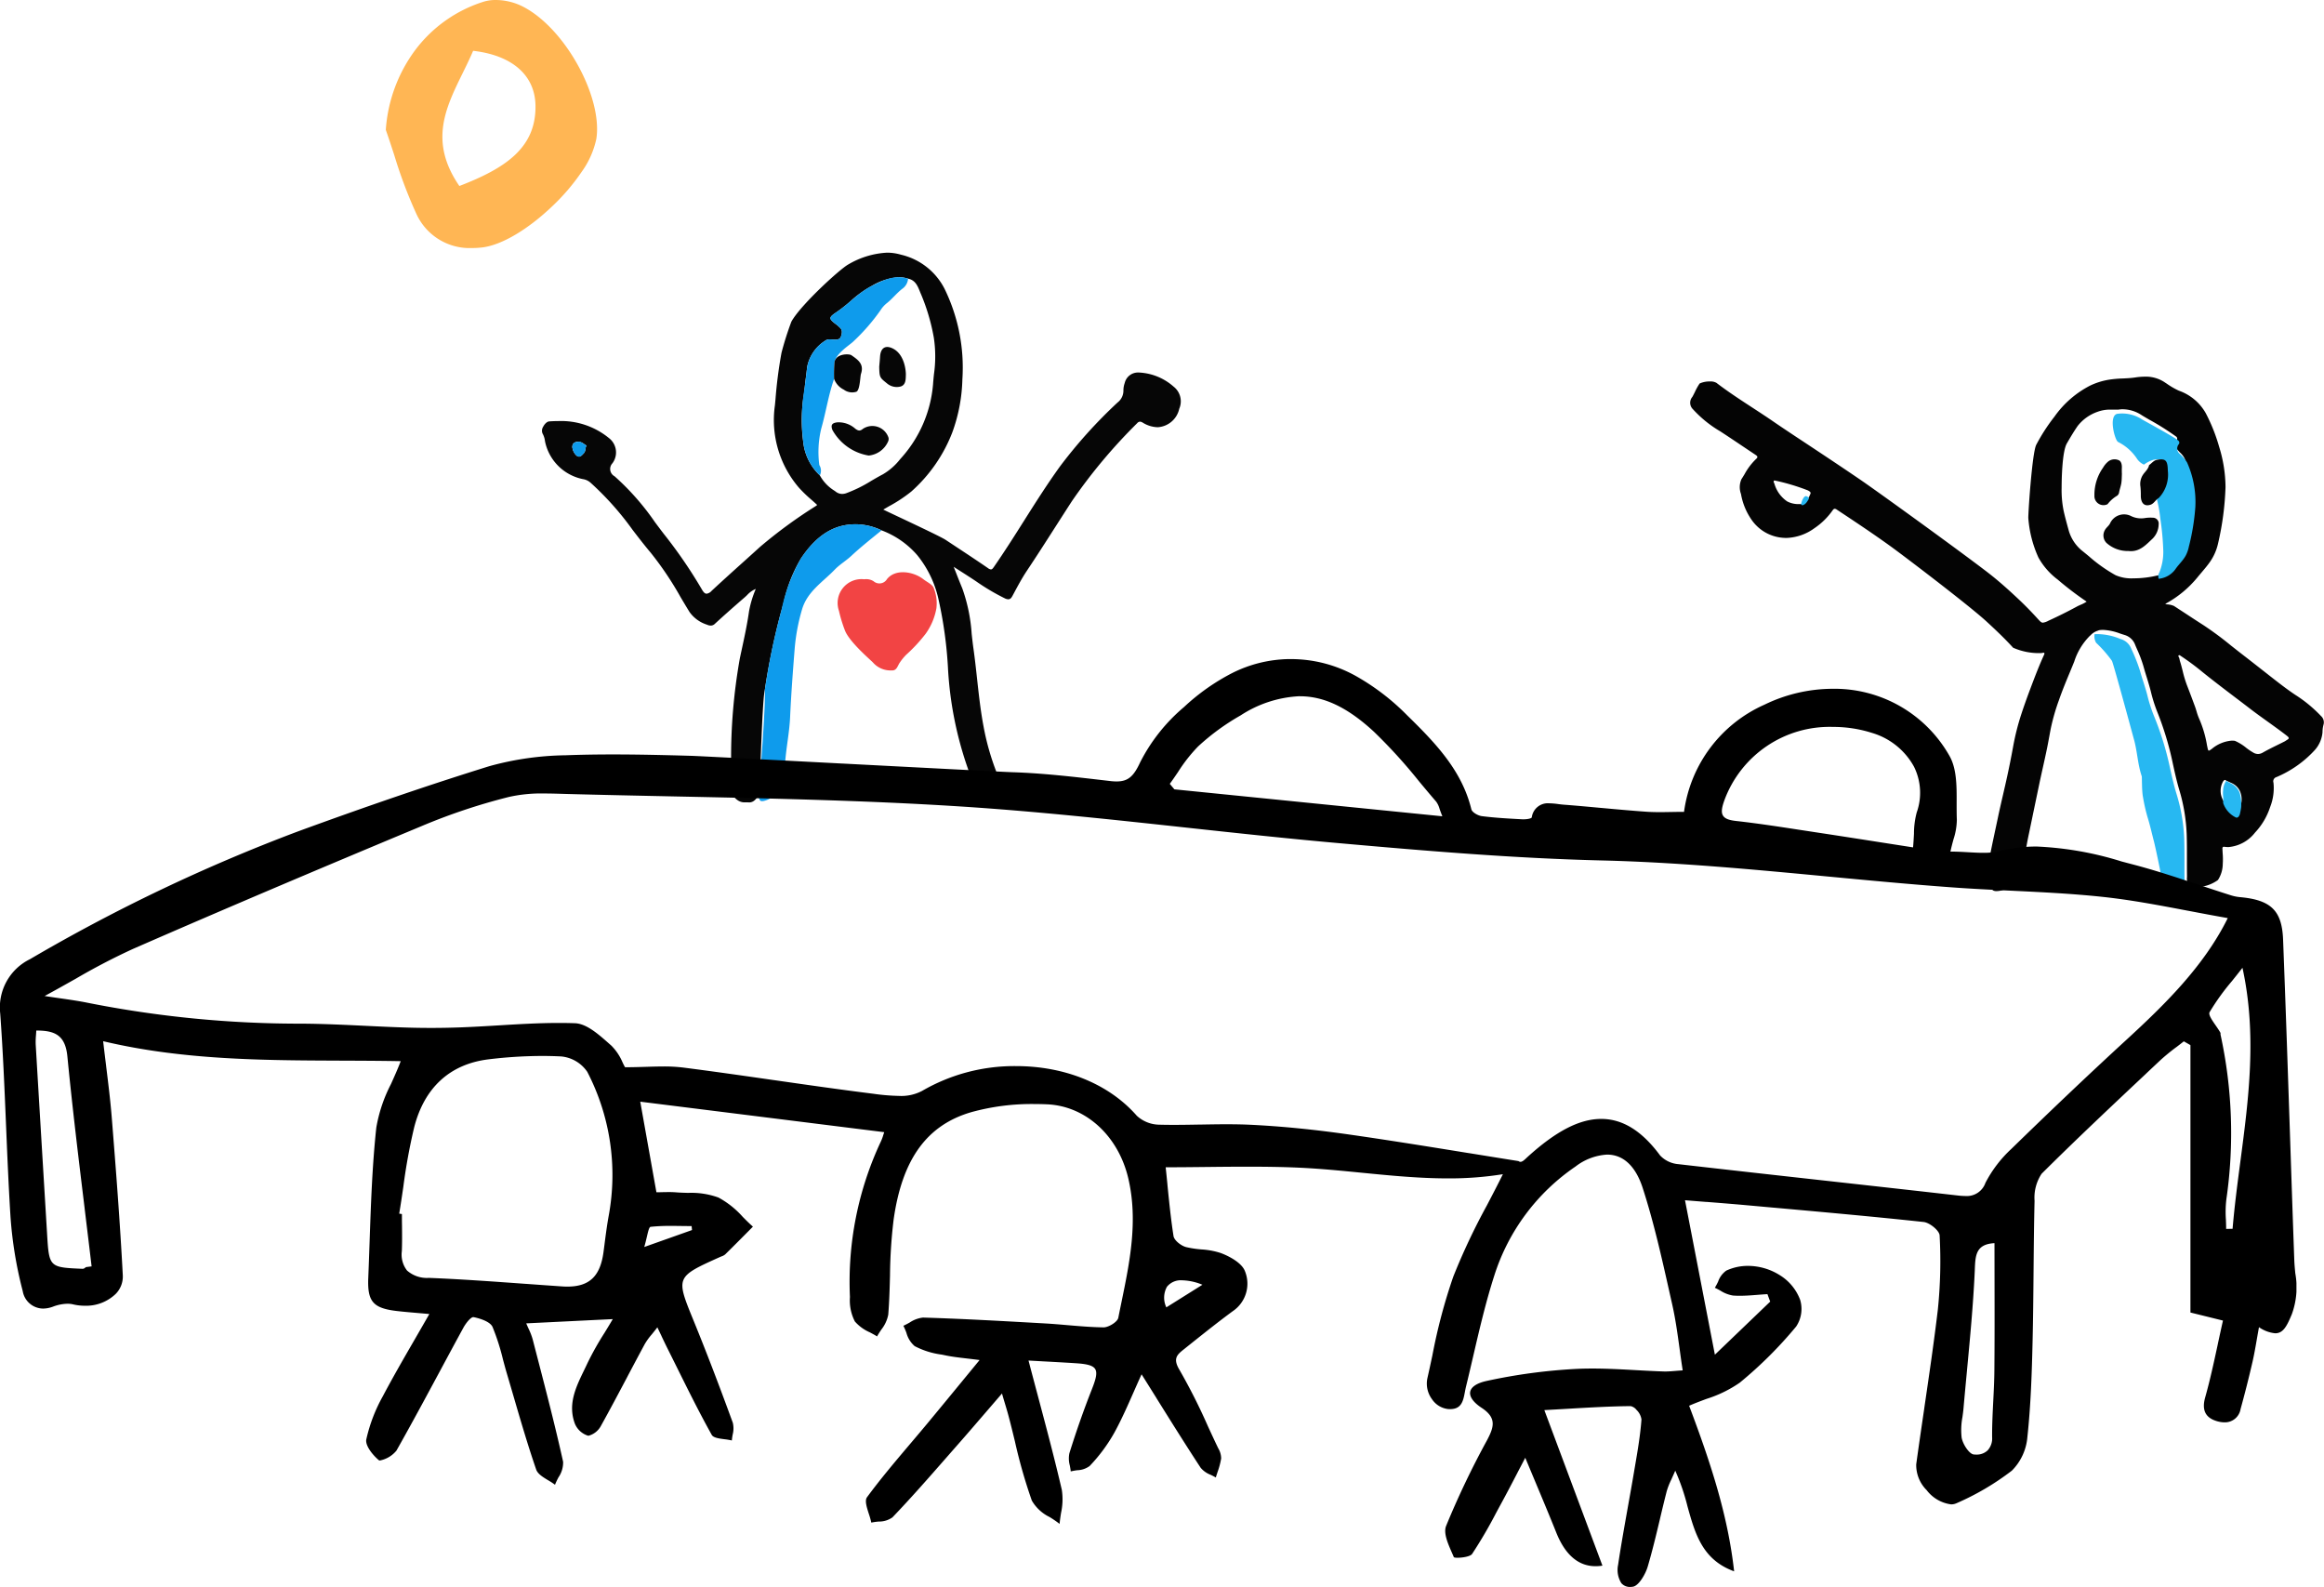
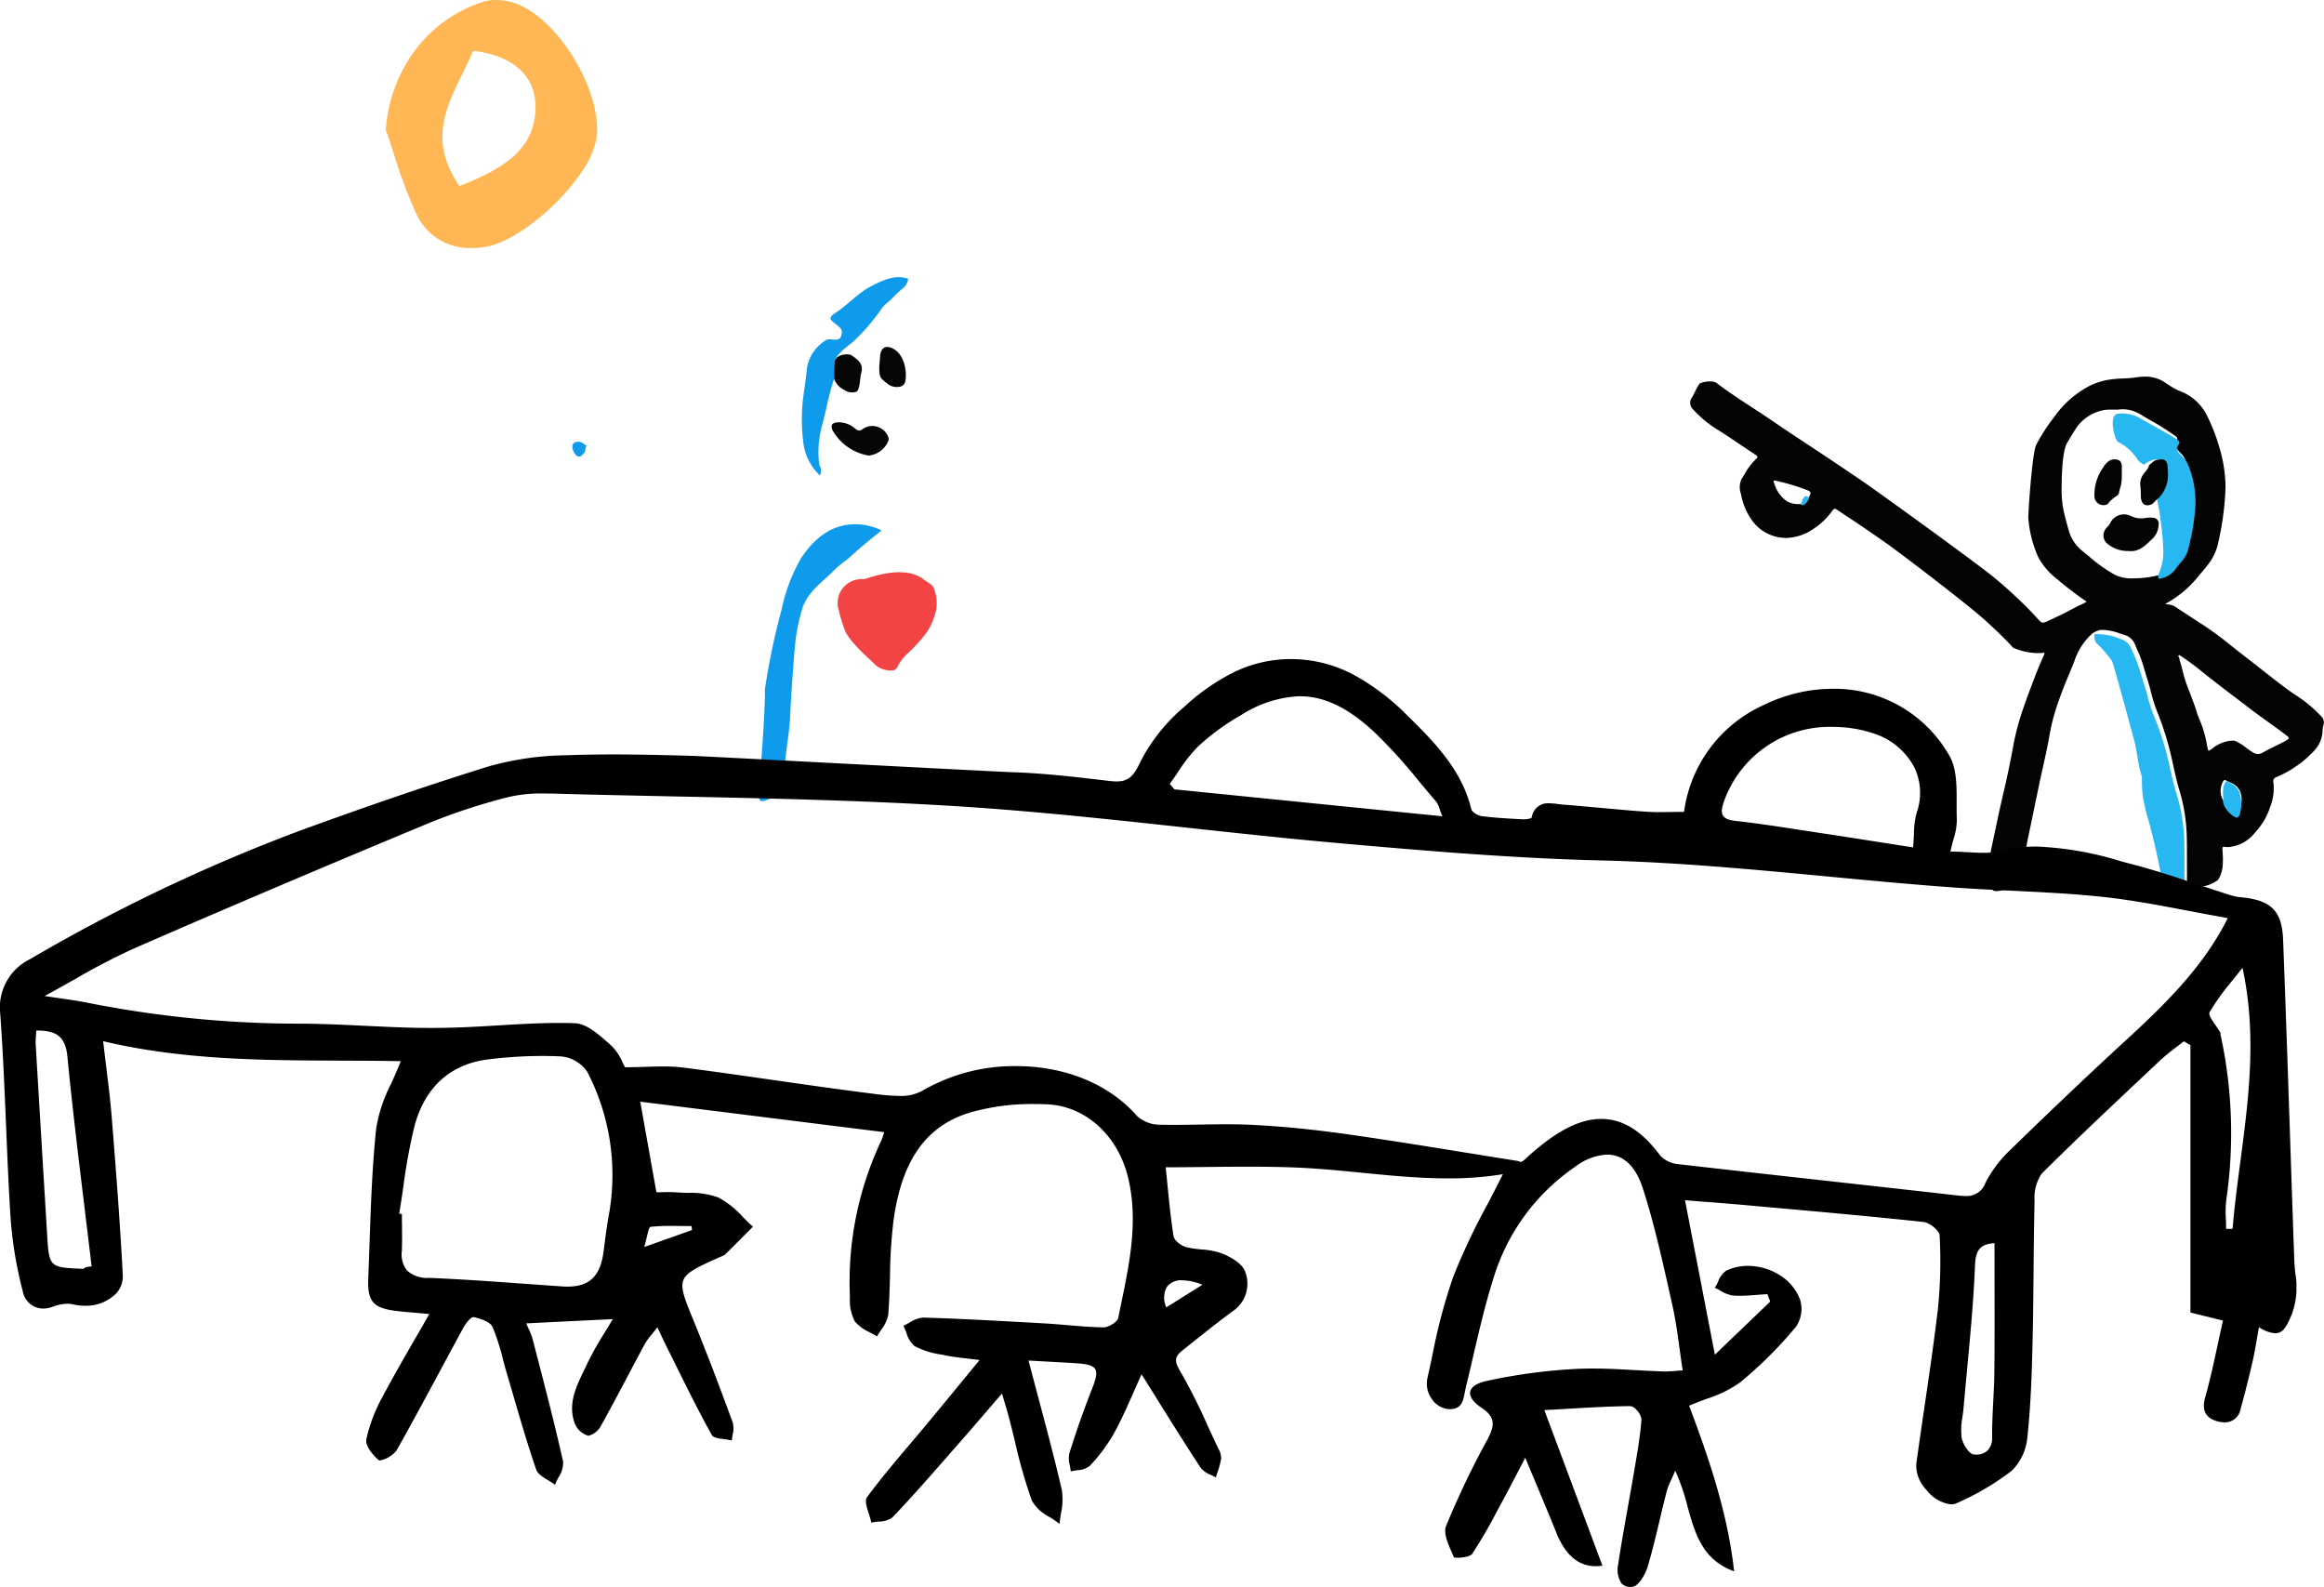
<svg xmlns="http://www.w3.org/2000/svg" width="253" height="172.743" viewBox="0 0 253 172.743">
  <defs>
    <clipPath id="clip-path">
-       <path id="Clip_2" data-name="Clip 2" d="M0,0H69.543V59.839H0Z" transform="translate(0 0.152)" fill="none" />
-     </clipPath>
+       </clipPath>
    <clipPath id="clip-path-2">
      <path id="Clip_2-2" data-name="Clip 2" d="M0,0H250V101H0Z" transform="translate(0 0.743)" fill="none" />
    </clipPath>
    <clipPath id="clip-path-3">
      <path id="Clip_2-3" data-name="Clip 2" d="M0,0H23V27H0Z" fill="none" />
    </clipPath>
  </defs>
  <g id="Groupe_8" data-name="Groupe 8" transform="translate(-577 -3459)">
    <g id="Group_32" data-name="Group 32" transform="translate(830 3500)">
      <path id="Fill_1" data-name="Fill 1" d="M-35.644,56a2.333,2.333,0,0,0,1.308-.439l.178-.148c.219-.182.445-.371.67-.553a.723.723,0,0,0,.209-.376c.011-.036.023-.072.035-.108a25.425,25.425,0,0,0,.943-3.756c.063-.319.128-.648.2-.974l.242-1.165q.434-2.088.87-4.177c.123-.584.255-1.178.383-1.753.161-.725.328-1.472.477-2.21.075-.371.145-.751.212-1.117.056-.307.114-.62.174-.927a22.91,22.91,0,0,1,.9-3.12c.352-1.016.771-2.025,1.176-3,.153-.368.31-.747.461-1.121l.015-.036a6.947,6.947,0,0,1,1.684-2.79l.1-.088a1.807,1.807,0,0,1,.766-.484c.022-.007.044-.016.065-.025a.534.534,0,0,1,.129-.041,3.01,3.01,0,0,1,.4-.027,5.992,5.992,0,0,1,1.859.4c.152.05.31.1.466.15a1.738,1.738,0,0,1,1.17,1.093c.065.155.132.31.2.464a14.047,14.047,0,0,1,.7,1.861c.109.4.235.809.357,1.2.15.482.3.979.429,1.476a16.41,16.41,0,0,0,.689,2.217,33.172,33.172,0,0,1,1.7,5.593c.212.983.425,1.943.7,2.891a19.275,19.275,0,0,1,.827,4.847c.031.918.03,1.852.029,2.756,0,.578,0,1.174.007,1.761,0,.068,0,.137,0,.2a1.438,1.438,0,0,0,.151.835c.1.166.378.254.79.254a4.053,4.053,0,0,0,2.429-.774,3.262,3.262,0,0,0,.523-1.753,7.545,7.545,0,0,0-.01-1.141c-.008-.141-.017-.287-.022-.431v-.024a.32.32,0,0,1,.036-.228.161.161,0,0,1,.122-.04.5.5,0,0,1,.069.005,3.19,3.19,0,0,0,.426.029,4.087,4.087,0,0,0,2.889-1.576,7.379,7.379,0,0,0,1.643-2.769A5.637,5.637,0,0,0-5.5,44.2a.478.478,0,0,1,.323-.612A11.915,11.915,0,0,0-.961,40.6a3.349,3.349,0,0,0,.8-1.906l0-.07a3.1,3.1,0,0,1,.116-.769.921.921,0,0,0-.293-.926A14.72,14.72,0,0,0-3.12,34.639c-.923-.614-1.814-1.311-2.675-1.984l-.014-.011-.73-.573-.017-.013c-.772-.606-1.57-1.232-2.36-1.84-.4-.309-.806-.63-1.2-.941a36.165,36.165,0,0,0-3.03-2.242c-.671-.428-1.348-.872-2-1.3q-.593-.388-1.183-.773a2.195,2.195,0,0,0-.7-.172.744.744,0,0,1-.251-.053s0-.006.007-.009a11.681,11.681,0,0,0,3.5-2.884c.15-.185.306-.368.457-.546.3-.355.613-.721.886-1.112a5.629,5.629,0,0,0,.88-1.957,31.363,31.363,0,0,0,.829-6.213,15.077,15.077,0,0,0-.694-4.382,19.131,19.131,0,0,0-1.471-3.683A5.416,5.416,0,0,0-15.8,1.526,8.311,8.311,0,0,1-17.117.764l-.291-.192A3.69,3.69,0,0,0-19.489,0a7.321,7.321,0,0,0-1.078.089c-.446.066-.9.088-1.342.109A11.835,11.835,0,0,0-23.45.338a7.6,7.6,0,0,0-2,.63,10.78,10.78,0,0,0-3.893,3.384,20.181,20.181,0,0,0-1.984,3.068c-.459.911-.895,7.661-.861,7.987a12.612,12.612,0,0,0,1.1,4.282A7.615,7.615,0,0,0-29,22.08l.008.007a34.381,34.381,0,0,0,3.152,2.4,3.493,3.493,0,0,1-.65.343c-.134.059-.271.119-.4.189-.986.537-2.03,1.057-3.1,1.545a1.789,1.789,0,0,1-.611.216c-.176,0-.3-.132-.559-.42l-.056-.062c-.653-.716-1.313-1.391-1.964-2.006-.88-.831-2.053-1.912-3.318-2.894-2.635-2.046-11.989-8.823-14.025-10.211-2-1.363-3.984-2.679-6.008-4.019q-.489-.324-.98-.646C-58.293,6-59.1,5.468-59.885,4.927s-1.575-1.057-2.35-1.562c-1.3-.848-2.646-1.725-3.9-2.686a1.246,1.246,0,0,0-.692-.155,2.573,2.573,0,0,0-1.146.222,6.406,6.406,0,0,0-.519.934c-.12.239-.223.446-.282.537a.976.976,0,0,0,.063,1.317,12.669,12.669,0,0,0,2.993,2.423l.008.005.289.189c.754.494,1.515,1.005,2.251,1.5q.647.434,1.295.867c.128.084.184.149.189.218s-.04.139-.139.225a6.8,6.8,0,0,0-1.256,1.655c-.11.182-.224.369-.341.549a2.151,2.151,0,0,0-.05,1.6l.007.031a7.015,7.015,0,0,0,1.131,2.757,4.566,4.566,0,0,0,3.854,2h.022A5.452,5.452,0,0,0-55.481,16.5,7.577,7.577,0,0,0-53.5,14.56c.082-.113.148-.178.238-.178a.429.429,0,0,1,.224.091c2.088,1.381,3.969,2.633,5.838,3.981,1.451,1.045,8.61,6.488,10.463,8.2.955.879,1.967,1.832,2.892,2.851a6.944,6.944,0,0,0,2.883.588,1.4,1.4,0,0,0,.28-.02.685.685,0,0,1,.146-.021.1.1,0,0,1,.091.035c.023.035.011.1-.035.2-.535,1.169-.991,2.36-1.489,3.683-.388,1.029-.712,1.942-.991,2.793a26.39,26.39,0,0,0-.892,3.561c-.206,1.124-.413,2.158-.632,3.163-.144.664-.3,1.337-.45,1.988-.185.8-.375,1.624-.547,2.438q-.128.608-.259,1.216c-.353,1.654-.718,3.363-1,5.061a1.933,1.933,0,0,0,.727,1.738A.736.736,0,0,0-35.644,56Zm24.863-12.1a.148.148,0,0,1,.112.063l.186.084c.145.066.288.131.432.195a1.792,1.792,0,0,1,.888.85,2.226,2.226,0,0,1,.12,1.5c-.023.144-.046.293-.06.44-.016.165-.159.459-.385.459a.348.348,0,0,1-.169-.049,2.521,2.521,0,0,1-1.351-1.372,2.09,2.09,0,0,1-.044-1.882C-10.965,44-10.869,43.9-10.781,43.9Zm-4.976-13.585a.245.245,0,0,1,.121.056l.032.021a27.974,27.974,0,0,1,2.4,1.781c.2.158.391.313.587.468,1.068.843,2.172,1.68,3.238,2.489.471.357.939.712,1.4,1.068.607.464,1.238.916,1.849,1.353.693.5,1.409,1.009,2.093,1.542.142.111.2.187.2.253s-.08.129-.209.206c-.03.018-.059.038-.088.057a1.559,1.559,0,0,1-.16.1c-.24.122-.486.243-.724.36-.544.268-1.107.546-1.642.849a1.049,1.049,0,0,1-.523.156,1.089,1.089,0,0,1-.424-.1,6.705,6.705,0,0,1-.85-.564A5.3,5.3,0,0,0-9.7,39.642a2.522,2.522,0,0,0-.331-.022,3.838,3.838,0,0,0-2.184.9l-.035.024c-.142.1-.228.16-.285.16-.073,0-.1-.1-.149-.325l-.063-.3,0-.008a12.083,12.083,0,0,0-.822-2.788,5.829,5.829,0,0,1-.3-.835c-.052-.171-.105-.348-.167-.517-.316-.86-.612-1.645-.905-2.4a12.437,12.437,0,0,1-.443-1.49c-.088-.349-.179-.71-.291-1.059a1.859,1.859,0,0,1-.045-.181.864.864,0,0,0-.145-.374C-15.836,30.348-15.8,30.312-15.757,30.312Zm-6.1-26.765a3.8,3.8,0,0,1,2.034.658c.133.082.414.247.77.456a28.308,28.308,0,0,1,2.987,1.88.3.3,0,0,1,.01.408.772.772,0,0,0,.1,1,4.035,4.035,0,0,0,.3.324,2.173,2.173,0,0,1,.487.64,11.12,11.12,0,0,1,.859,4.857,23.515,23.515,0,0,1-.6,4.013l-.074.352a3.644,3.644,0,0,1-.318.956,5.25,5.25,0,0,1-.6.866,7.107,7.107,0,0,0-.452.607,2.382,2.382,0,0,1-1.747,1.066,11.21,11.21,0,0,1-2.665.32,4.336,4.336,0,0,1-1.918-.339,16.575,16.575,0,0,1-2.913-2.065c-.212-.175-.431-.355-.647-.529A4.393,4.393,0,0,1-27.8,16.709l-.063-.229c-.165-.6-.336-1.23-.477-1.856a11.241,11.241,0,0,1-.223-2.524c0-.909.052-3.945.57-4.836.4-.687.762-1.3,1.178-1.9a4.717,4.717,0,0,1,2.181-1.546A3.924,3.924,0,0,1-23.1,3.592l.3,0h.006l.388,0A3.128,3.128,0,0,1-21.856,3.547ZM-59.819,11.3a22.961,22.961,0,0,1,3.666,1.094c.018.013.039.026.06.039.119.074.266.165.17.353l-.049.1a1.33,1.33,0,0,1-.684.764c.04.076.049.132.029.167a.123.123,0,0,1-.11.047c-.115,0-.237.006-.358.006a2.637,2.637,0,0,1-1.335-.284,3.471,3.471,0,0,1-1.4-1.933c-.007-.018-.017-.038-.027-.059-.046-.094-.1-.21.006-.286A.064.064,0,0,1-59.819,11.3Z" fill="#040404" />
      <path id="Fill_12" data-name="Fill 12" d="M-.033,27.793a1.832,1.832,0,0,1-.153-1.04c-.019-1.509.016-3.018-.035-4.526a19.051,19.051,0,0,0-.849-4.854c-.286-.953-.508-1.925-.721-2.9a32.682,32.682,0,0,0-1.742-5.6,16.453,16.453,0,0,1-.707-2.222c-.232-.9-.556-1.782-.807-2.681a18.269,18.269,0,0,0-.923-2.328A1.761,1.761,0,0,0-7.172.551a6.583,6.583,0,0,0-2.8-.524,1.349,1.349,0,0,0,.164.94,13.74,13.74,0,0,1,1.725,1.97c.237.568,2.283,8.16,2.4,8.57.365,1.318.4,2.7.846,4,.022.065,0,1.554.121,2.193a19.6,19.6,0,0,0,.49,2.2c.284.894.48,1.808.717,2.71.148.561.85,3.852.836,4.147-.042.835,3.025,1.636,2.642,1.039" transform="translate(-15 28)" fill="#27b8f2" />
      <path id="Fill_20" data-name="Fill 20" d="M-4.314,8.9a14.667,14.667,0,0,1,.5,2.585,29.7,29.7,0,0,1,.318,3.482,5.923,5.923,0,0,1-.416,2.314A.891.891,0,0,0-4,18a2.538,2.538,0,0,0,1.838-1.061c.341-.5.813-.918,1.11-1.464a3.546,3.546,0,0,0,.336-.953,24.293,24.293,0,0,0,.711-4.344,10.576,10.576,0,0,0-.9-4.836,4.67,4.67,0,0,0-.823-.959.741.741,0,0,1-.106-1,.281.281,0,0,0-.009-.405C-2.065,2.7-5.24.988-5.806.656A3.935,3.935,0,0,0-8.526.049c-.947.249-.241,2.89.11,3.061A5.287,5.287,0,0,1-6.354,4.943a1.839,1.839,0,0,0,.756.635,3.151,3.151,0,0,1,1.045-.532C-3.3,4.859-3.135,5.2-3.1,6.15A2.953,2.953,0,0,1-4.314,8.9" transform="translate(-14 4)" fill="#27b8f2" />
      <path id="Fill_22" data-name="Fill 22" d="M-1.983,2.39A2.7,2.7,0,0,0-.669,3.945c.333.217.521-.258.538-.464a4.029,4.029,0,0,0-.059-2.2A1.874,1.874,0,0,0-1.053.316c-.2-.1-.4-.211-.6-.316a1.931,1.931,0,0,0-.329,1.027c-.063.464.061.91,0,1.363" transform="translate(-9 44)" fill="#27b8f2" />
      <path id="Fill_24" data-name="Fill 24" d="M-.925.852C-.94.923-.868,1-.759,1-.4.883-.26.6-.1.331,0,.157-.2.089-.309.026-.561-.126-.837.431-.925.852" transform="translate(-56 13)" fill="#27b8f2" />
      <path id="Fill_26" data-name="Fill 26" d="M-3.292,3.978c1.2.137,1.876-.644,2.614-1.33A2.243,2.243,0,0,0,0,1.068.629.629,0,0,0-.628.355a3.778,3.778,0,0,0-.9.042A2.5,2.5,0,0,1-3.06.147a1.676,1.676,0,0,0-2.215.79c-.137.314-.449.486-.6.807a1.159,1.159,0,0,0,.183,1.343,3.438,3.438,0,0,0,2.4.891" transform="translate(-18 15)" fill="#040404" />
      <path id="Fill_28" data-name="Fill 28" d="M-.008,1.554c0-.206-.009-.413,0-.618C.012.586-.07.2-.354.091A1.129,1.129,0,0,0-1.467.215a2.458,2.458,0,0,0-.586.693A5.094,5.094,0,0,0-2.993,3.95.987.987,0,0,0-1.6,4.9c.054-.025.092-.089.134-.139A3.688,3.688,0,0,1-.6,4.007.537.537,0,0,0-.31,3.615c.061-.349.193-.685.247-1.034S-.019,1.9,0,1.554H-.008" transform="translate(-22 9)" fill="#040404" />
      <path id="Fill_30" data-name="Fill 30" d="M-.99,4.209A3.689,3.689,0,0,0,0,1.245C-.027.217-.163-.148-1.185.053c-.357.071-.573.377-.854.574-.1.453-.418.689-.643,1.015a1.826,1.826,0,0,0-.3,1.34,9.1,9.1,0,0,1,.04,1c.013.84.427,1.17,1.064.955.381-.128.555-.552.884-.727" transform="translate(-17 9)" fill="#040404" />
    </g>
    <g id="Group_18" data-name="Group 18" transform="translate(636 3486)">
      <g id="Group_3" data-name="Group 3" transform="translate(0 0.352)">
        <path id="Clip_2-4" data-name="Clip 2" d="M0,0H69.543V59.839H0Z" transform="translate(0 0.152)" fill="none" />
        <g id="Group_3-2" data-name="Group 3" clip-path="url(#clip-path)">
          <path id="Fill_1-2" data-name="Fill 1" d="M22.573,59.84c-.028,0-.056,0-.084,0-.1-.01-.208-.011-.309-.011a1.3,1.3,0,0,1-.882-.232,1.749,1.749,0,0,1-.763-1.528c.024-.829.041-1.673.058-2.489a61.27,61.27,0,0,1,.95-11.425q.108-.513.22-1.026c.287-1.329.584-2.7.777-4.074A11.344,11.344,0,0,1,23.28,36.6a2.677,2.677,0,0,0-.945.67c-.088.086-.171.167-.26.243-1.2,1.038-2.273,1.987-3.265,2.9a.638.638,0,0,1-.443.179.967.967,0,0,1-.384-.091l-.02-.009a3.692,3.692,0,0,1-1.9-1.381c-.328-.531-.653-1.077-.967-1.606a35.383,35.383,0,0,0-3.249-4.836c-.681-.805-1.335-1.656-1.969-2.479A32.1,32.1,0,0,0,5.3,25.049a1.612,1.612,0,0,0-.839-.4,5.27,5.27,0,0,1-4.1-3.979c-.013-.063-.025-.126-.037-.19a2.159,2.159,0,0,0-.26-.793.8.8,0,0,1,.068-.741c.139-.275.4-.561.662-.58.333-.023.66-.035.971-.035A8.222,8.222,0,0,1,7.3,20.186a1.971,1.971,0,0,1,.365,2.746.9.9,0,0,0,.24,1.407,27.612,27.612,0,0,1,4.4,5c.308.413.626.839.945,1.254a51.9,51.9,0,0,1,4.158,6.062c.185.326.339.466.515.466a.882.882,0,0,0,.542-.307c1.135-1.056,2.306-2.111,3.44-3.13.607-.547,1.235-1.111,1.852-1.672a52.086,52.086,0,0,1,5.988-4.389.789.789,0,0,0,.119-.083c.028-.022.06-.047.1-.077-.214-.2-.436-.4-.65-.587a14.6,14.6,0,0,1-1.339-1.294,11.3,11.3,0,0,1-2.615-8.963q.03-.316.06-.632a49.466,49.466,0,0,1,.657-5.09A33.74,33.74,0,0,1,27.15,7.515c.973-1.791,5.319-5.768,6.209-6.24A9.229,9.229,0,0,1,37.557,0a5.378,5.378,0,0,1,1.526.22,7.131,7.131,0,0,1,4.761,3.745A19.555,19.555,0,0,1,45.768,13.8a18.032,18.032,0,0,1-1.1,5.775A16.581,16.581,0,0,1,40.209,26a15.7,15.7,0,0,1-2.424,1.6c-.2.118-.415.239-.627.364.233.117.878.421,1.695.806,1.844.87,4.624,2.181,5.094,2.492l1.153.762c1.141.753,2.32,1.531,3.463,2.319a.6.6,0,0,0,.313.136c.13,0,.211-.109.344-.3,1.124-1.622,2.2-3.317,3.234-4.956,1.258-1.988,2.558-4.044,3.961-5.984a52.934,52.934,0,0,1,6.253-6.935A1.619,1.619,0,0,0,63.3,15a2.472,2.472,0,0,1,.143-.819A1.482,1.482,0,0,1,64.9,13.044c.048,0,.1,0,.147.005a6.119,6.119,0,0,1,3.705,1.522,2.031,2.031,0,0,1,.625,2.421A2.554,2.554,0,0,1,67.034,19a3.219,3.219,0,0,1-1.523-.434l-.089-.051a.653.653,0,0,0-.313-.122.437.437,0,0,0-.308.165,58.653,58.653,0,0,0-7.115,8.5c-.6.924-1.2,1.868-1.788,2.781-1.01,1.578-2.053,3.208-3.11,4.79-.523.785-.973,1.622-1.407,2.431l-.176.327c-.129.239-.26.342-.438.342a.9.9,0,0,1-.371-.1,23.6,23.6,0,0,1-3.1-1.831c-.536-.361-1.082-.71-1.66-1.08-.263-.168-.534-.342-.815-.523.118.295.229.575.336.846l0,.007c.206.521.4,1.008.6,1.49a18.179,18.179,0,0,1,1.023,4.954c.06.542.122,1.1.2,1.651.152,1.08.272,2.183.389,3.249.188,1.719.382,3.5.713,5.225a27.431,27.431,0,0,0,1.48,5.131,1.255,1.255,0,0,1-.245,1.334.48.48,0,0,1-.4.231,1.211,1.211,0,0,1-.272-.043,1.534,1.534,0,0,0-.25-.044c-1.286-.081-1.673-1.116-1.984-1.948a39.5,39.5,0,0,1-2.208-11l0-.027a45.618,45.618,0,0,0-1.007-7.4,11.621,11.621,0,0,0-2.338-4.922,9.6,9.6,0,0,0-3.876-2.7,6.634,6.634,0,0,0-2.733-.664h-.11c-2.349,0-4.234,1.178-5.932,3.707a16.054,16.054,0,0,0-1.889,4.787c-.073.265-.148.538-.224.806A76.341,76.341,0,0,0,24.262,47.6c-.172.618-.307,3.882-.425,6.762-.074,1.8-.144,3.492-.216,4.435C23.6,59.038,23.24,59.84,22.573,59.84Zm8.752-50.4a.759.759,0,0,0-.517.16,4.352,4.352,0,0,0-1.933,2.821c-.04.35-.084.7-.127,1.047-.047.377-.1.767-.139,1.153q-.04.355-.083.71a17.441,17.441,0,0,0-.088,5.226,5.855,5.855,0,0,0,1.816,3.69,4.473,4.473,0,0,0,1.6,1.672l.117.086a1.161,1.161,0,0,0,.707.258,1.41,1.41,0,0,0,.447-.081,14.794,14.794,0,0,0,2.723-1.344c.417-.243.848-.494,1.282-.72A6.7,6.7,0,0,0,39,22.47a13.7,13.7,0,0,0,3.572-8.105c.027-.374.063-.755.1-1.122a13.676,13.676,0,0,0-.014-4,22.029,22.029,0,0,0-1.387-4.71c-.046-.1-.089-.208-.134-.32-.245-.606-.5-1.229-1.278-1.382a3.385,3.385,0,0,0-1.03-.162,6.675,6.675,0,0,0-2.94.957l-.041.021a11.721,11.721,0,0,0-2.241,1.619,16.738,16.738,0,0,1-1.54,1.209c-.432.287-.652.467-.657.651s.205.376.709.747a1.954,1.954,0,0,1,.193.171c.038.037.076.074.115.108.314.276.241.611.131.959-.095.3-.333.356-.662.356h-.009c-.089,0-.183-.008-.274-.016s-.191-.017-.285-.017ZM4.026,20.578l-.034,0-.048,0a.729.729,0,0,0-.528.2.619.619,0,0,0-.1.481l.006.023a1.465,1.465,0,0,0,.4.766.486.486,0,0,0,.318.152c.171,0,.309-.147.442-.29l.081-.085a.718.718,0,0,0,.165-.431.772.772,0,0,1,.132-.392c-.087-.047-.178-.108-.265-.167A1.174,1.174,0,0,0,4.026,20.578Z" transform="translate(0 0.152)" fill="#060606" />
        </g>
      </g>
      <path id="Fill_4" data-name="Fill 4" d="M.653,18.036A75.365,75.365,0,0,1,2.474,9.3,19.078,19.078,0,0,1,4.588,3.707C6.011,1.586,7.855-.043,10.629,0a6.644,6.644,0,0,1,2.733.664c-1.117.911-2.247,1.8-3.306,2.788-.565.525-1.26.931-1.805,1.5C6.952,6.3,5.27,7.32,4.7,9.283a21.207,21.207,0,0,0-.791,4.184c-.2,2.512-.391,5.023-.505,7.543-.077,1.7-.443,3.375-.55,5.085a11.4,11.4,0,0,1-.923,3.182c-.151.4-1.564,1.1-1.8.78l-.016-.016a1.405,1.405,0,0,1-.108-.809c.19-2.488.757-9.858.641-11.2" transform="translate(23.609 30.067)" fill="#0e9bec" />
-       <path id="Fill_6" data-name="Fill 6" d="M2.866.766A1.491,1.491,0,0,1,3.887.986.961.961,0,0,0,5.338.751C6.272-.425,8.256-.062,9.3.763c.4.315,1.011.572,1.137.977a4.481,4.481,0,0,1,.284,2.167A6.752,6.752,0,0,1,9.552,6.693,17.085,17.085,0,0,1,7.435,8.978a5.719,5.719,0,0,0-.7.856c-.244.341-.326.9-.885.852a2.537,2.537,0,0,1-2.021-.841C3.711,9.683,1.312,7.678.777,6.377A15.142,15.142,0,0,1,.109,4.2,2.6,2.6,0,0,1,2.866.766" transform="translate(32.222 35.289)" fill="#f24444" />
+       <path id="Fill_6" data-name="Fill 6" d="M2.866.766C6.272-.425,8.256-.062,9.3.763c.4.315,1.011.572,1.137.977a4.481,4.481,0,0,1,.284,2.167A6.752,6.752,0,0,1,9.552,6.693,17.085,17.085,0,0,1,7.435,8.978a5.719,5.719,0,0,0-.7.856c-.244.341-.326.9-.885.852a2.537,2.537,0,0,1-2.021-.841C3.711,9.683,1.312,7.678.777,6.377A15.142,15.142,0,0,1,.109,4.2,2.6,2.6,0,0,1,2.866.766" transform="translate(32.222 35.289)" fill="#f24444" />
      <path id="Fill_8" data-name="Fill 8" d="M11.587.162a1.484,1.484,0,0,1-.634,1.1c-.6.467-1.065,1.071-1.647,1.537a3.131,3.131,0,0,0-.72.795,21.571,21.571,0,0,1-2.957,3.4C5.285,7.345,3.75,8.28,3.579,9.232a15.556,15.556,0,0,0-.046,1.829c-.615,1.77-.889,3.627-1.4,5.42a10.806,10.806,0,0,0-.209,3.965,1.161,1.161,0,0,1,.061,1.126A5.834,5.834,0,0,1,.168,17.881a20.113,20.113,0,0,1,.17-5.935c.082-.734.182-1.466.266-2.2a4.368,4.368,0,0,1,1.933-2.82c.311-.258.715-.129,1.076-.128.3,0,.572-.042.671-.356s.19-.678-.13-.959c-.1-.092-.2-.2-.308-.279-.916-.677-.956-.8-.052-1.4C5.11,2.93,6.159,1.694,7.576.977,8.825.346,10.1-.312,11.587.162" transform="translate(28.271 3.174)" fill="#0e9bec" />
      <path id="Fill_10" data-name="Fill 10" d="M.009.687C-.077.013.475.021.682,0c.274-.026.579.271.87.429-.193.24-.069.591-.3.823S.8,1.825.412,1.477a1.5,1.5,0,0,1-.4-.79" transform="translate(3.31 21.082)" fill="#0e9bec" />
      <path id="Fill_12-2" data-name="Fill 12" d="M4.047,3.633A5.547,5.547,0,0,1,.08.841C-.113.3.034.089.614.016a2.737,2.737,0,0,1,1.969.7c.309.223.5.276.824.007A1.852,1.852,0,0,1,6.195,1.7a.693.693,0,0,1-.024.34,2.58,2.58,0,0,1-2.124,1.59" transform="translate(31.536 18.956)" fill="#060606" />
      <path id="Fill_14" data-name="Fill 14" d="M0,2.154c.026-.309.065-.7.09-1.092C.148.113.666-.252,1.506.18,2.863.878,2.907,2.863,2.9,3c-.015.515.008,1.128-.564,1.3A1.64,1.64,0,0,1,.834,3.954C.051,3.323.026,3.307,0,2.154" transform="translate(36.716 10.77)" fill="#060606" />
      <path id="Fill_16" data-name="Fill 16" d="M.007,2.661A15.556,15.556,0,0,1,.053.832c.172-.953,1.613-.9,1.829-.747.723.5,1.418.97,1.049,2.041-.086.249-.1,1.763-.5,1.942a1.528,1.528,0,0,1-1.371-.233A2.093,2.093,0,0,1,.007,2.661" transform="translate(31.796 11.575)" fill="#060606" />
    </g>
    <g id="Group_3-3" data-name="Group 3" transform="translate(577 3530)">
      <path id="Clip_2-5" data-name="Clip 2" d="M0,0H250V101H0Z" transform="translate(0 0.743)" fill="none" />
      <g id="Group_3-4" data-name="Group 3" clip-path="url(#clip-path-2)">
        <path id="Fill_1-3" data-name="Fill 1" d="M177.492,101a1.234,1.234,0,0,1-.983-.409,2.7,2.7,0,0,1-.355-2c.312-2.112.7-4.25,1.066-6.318.214-1.194.435-2.423.64-3.638q.067-.4.136-.8c.284-1.658.577-3.372.7-5.069a1.783,1.783,0,0,0-.539-1.038,1.1,1.1,0,0,0-.641-.412c-2.241.02-4.517.153-6.926.294-.754.044-1.606.094-2.467.14l2.018,5.4.814,2.181,3.492,9.351a4.825,4.825,0,0,1-.744.06c-1.868,0-3.306-1.227-4.276-3.647-.722-1.8-1.479-3.61-2.28-5.522l-.014-.034c-.35-.836-.712-1.7-1.087-2.6-.3.576-.6,1.151-.866,1.658l0,.005c-.6,1.155-1.169,2.245-1.76,3.327q-.277.507-.551,1.017a49.8,49.8,0,0,1-2.609,4.46c-.194.284-1.059.416-1.581.416-.239,0-.392-.027-.411-.072-.066-.156-.136-.317-.21-.486-.439-1-.935-2.13-.631-2.9a92.836,92.836,0,0,1,4.448-9.317c.747-1.42,1.111-2.433-.579-3.544-.9-.593-1.343-1.214-1.243-1.748s.738-.954,1.8-1.182a60.76,60.76,0,0,1,9.711-1.306c.568-.029,1.152-.042,1.787-.042,1.567,0,3.163.088,4.706.173,1.021.056,2.073.114,3.107.147l.158,0c.307,0,.619-.025,1.014-.057.245-.02.524-.042.848-.062-.123-.794-.23-1.572-.333-2.324-.232-1.683-.451-3.272-.807-4.851q-.164-.727-.327-1.454c-.834-3.72-1.7-7.567-2.891-11.239-.77-2.368-2.108-3.62-3.868-3.62a6.2,6.2,0,0,0-3.443,1.3,22.646,22.646,0,0,0-8.842,11.875c-.923,2.868-1.619,5.861-2.291,8.755-.256,1.1-.519,2.234-.792,3.347-.044.182-.081.373-.116.558-.182.962-.354,1.869-1.607,1.869-.089,0-.185,0-.284-.014a2.437,2.437,0,0,1-1.688-1.061,2.851,2.851,0,0,1-.51-2.254c.191-.841.375-1.7.552-2.529a60.77,60.77,0,0,1,2.273-8.56,70.435,70.435,0,0,1,3.665-7.769c.576-1.1,1.172-2.242,1.735-3.383a36.677,36.677,0,0,1-6,.455c-3.123,0-6.286-.312-9.346-.613-2.293-.226-4.663-.459-7-.56-1.642-.071-3.395-.1-5.515-.1-1.492,0-3,.016-4.461.032h-.006c-1.439.016-2.927.032-4.381.032.067.628.131,1.269.193,1.889l0,.033c.183,1.827.372,3.716.66,5.564.074.471.81,1.052,1.362,1.2a10.955,10.955,0,0,0,1.681.256,8.39,8.39,0,0,1,2.089.388c1.074.4,2.333,1.133,2.647,1.985a3.607,3.607,0,0,1-1.315,4.339c-1.481,1.087-2.941,2.249-4.353,3.373l-.02.016-1,.8c-.743.588-1.161,1.01-.443,2.208a64.7,64.7,0,0,1,3.1,6.145c.351.76.712,1.543,1.078,2.306l.04.083a2.191,2.191,0,0,1,.32,1.111,8.24,8.24,0,0,1-.388,1.467c-.066.2-.133.4-.194.607-.178-.11-.379-.209-.573-.3a2.634,2.634,0,0,1-1.077-.761c-1.615-2.463-3.163-4.94-4.8-7.562l0-.006c-.53-.848-1.078-1.724-1.631-2.605-.294.64-.579,1.287-.855,1.912-.67,1.518-1.3,2.952-2.063,4.357a17.881,17.881,0,0,1-2.734,3.71,2.362,2.362,0,0,1-1.354.462,6.781,6.781,0,0,0-.706.128c-.019-.209-.06-.428-.1-.639a2.889,2.889,0,0,1-.049-1.335c.764-2.443,1.586-4.781,2.443-6.949.432-1.092.629-1.806.362-2.228s-1.023-.555-2.154-.627c-1.162-.075-2.342-.14-3.483-.2l-1.615-.09c.341,1.305.688,2.607,1.023,3.867.932,3.5,1.813,6.811,2.6,10.2a6.853,6.853,0,0,1-.085,2.528c-.061.391-.123.8-.154,1.186a12.571,12.571,0,0,0-1.088-.746,4.491,4.491,0,0,1-1.937-1.794,56.79,56.79,0,0,1-1.843-6.453c-.214-.881-.436-1.791-.671-2.679-.122-.461-.259-.919-.433-1.5-.091-.3-.191-.637-.3-1.022-.571.661-1.107,1.284-1.626,1.887l-.019.022c-1.1,1.276-2.135,2.482-3.17,3.657q-.623.708-1.244,1.418l-.035.04c-1.881,2.147-3.826,4.367-5.833,6.461a2.505,2.505,0,0,1-1.5.454,7.243,7.243,0,0,0-.8.114,8.93,8.93,0,0,0-.271-.961c-.227-.706-.461-1.436-.2-1.795,1.47-2,3.107-3.93,4.69-5.8.617-.727,1.254-1.479,1.878-2.229,1.224-1.474,2.458-2.975,3.764-4.565l.069-.085,1.858-2.26c-.516-.068-.967-.12-1.4-.171-.852-.1-1.588-.184-2.3-.333-.166-.035-.333-.069-.5-.1l-.02,0a8.782,8.782,0,0,1-2.846-.91,2.884,2.884,0,0,1-.9-1.451,8.235,8.235,0,0,0-.329-.766c.229-.1.462-.228.687-.354a3.232,3.232,0,0,1,1.442-.537h.038c4.2.127,8.468.369,12.594.6l.635.036c.824.047,1.659.118,2.466.188,1.287.11,2.618.224,3.93.241h.01c.527,0,1.5-.581,1.593-1.04.114-.576.235-1.161.351-1.726.888-4.31,1.806-8.767.758-13.367-1.069-4.689-4.631-7.962-8.862-8.146-.472-.021-.946-.031-1.408-.031a24.7,24.7,0,0,0-6.815.877c-4.846,1.4-7.539,5.1-8.476,11.656a53.73,53.73,0,0,0-.4,6.132c-.037,1.4-.076,2.847-.191,4.262a3.756,3.756,0,0,1-.756,1.628c-.161.242-.327.492-.46.74-.25-.159-.526-.3-.793-.446a4.562,4.562,0,0,1-1.625-1.18,4.994,4.994,0,0,1-.537-2.656A35.918,35.918,0,0,1,95.9,52.5a4.915,4.915,0,0,0,.245-.649l0-.006c.037-.113.075-.229.118-.349l-2.239-.279-1.5-.187L69.7,48.177c.611,3.423,1.207,6.761,1.76,9.858h.051c.213,0,.423,0,.626-.009h.009c.214,0,.435-.009.651-.009.306,0,.558.009.793.028.434.036.888.048,1.327.06a8.632,8.632,0,0,1,3.3.508,9.729,9.729,0,0,1,2.65,2.113c.354.355.719.722,1.1,1.054l-.682.687-.01.01c-.758.764-1.54,1.552-2.32,2.317a1.182,1.182,0,0,1-.4.22l0,0c-.054.021-.109.043-.161.066-4.829,2.174-4.829,2.174-2.91,6.876l.049.119c1.343,3.291,2.691,6.8,4.243,11.05a2.65,2.65,0,0,1-.017,1.3c-.036.21-.072.426-.087.63a7.267,7.267,0,0,0-.8-.134c-.6-.078-1.213-.159-1.39-.476-1.315-2.354-2.533-4.81-3.712-7.186l-.008-.017c-.353-.712-.719-1.448-1.081-2.171-.213-.426-.418-.854-.676-1.4l0-.006c-.131-.274-.276-.578-.442-.924-.229.3-.431.55-.61.769a6.966,6.966,0,0,0-.761,1.052c-.632,1.168-1.264,2.362-1.875,3.516l-.008.015,0,.005c-.944,1.783-1.921,3.628-2.919,5.421a2.147,2.147,0,0,1-1.317,1.019.363.363,0,0,1-.073-.007,2.281,2.281,0,0,1-1.407-1.279c-.808-2.126.1-3.995.973-5.8.129-.266.262-.541.388-.813a31.882,31.882,0,0,1,1.842-3.277c.3-.491.612-1,.916-1.517l-2.065.1-7.358.363c.082.2.168.39.252.575a7.217,7.217,0,0,1,.447,1.157q.267,1.035.536,2.069l.035.136c.944,3.638,1.919,7.4,2.744,11.13a2.827,2.827,0,0,1-.5,1.686,8.093,8.093,0,0,0-.384.813,8.058,8.058,0,0,0-.745-.487c-.557-.336-1.132-.684-1.3-1.163-.9-2.611-1.689-5.31-2.45-7.919-.246-.842-.5-1.711-.752-2.563-.151-.509-.29-1.032-.425-1.537a24.082,24.082,0,0,0-1.124-3.5c-.293-.667-1.656-.993-2.066-1.076a.171.171,0,0,0-.033,0c-.287,0-.815.674-1.07,1.14-.874,1.6-1.753,3.231-2.6,4.809l-.007.013c-1.517,2.818-3.086,5.732-4.687,8.567a3.081,3.081,0,0,1-1.8,1.075.188.188,0,0,1-.119-.031c-.6-.5-1.5-1.553-1.364-2.263a17.308,17.308,0,0,1,1.8-4.7c1.077-2.039,2.23-4.035,3.451-6.148q.783-1.354,1.613-2.8c-.457-.041-.882-.078-1.256-.11-.8-.069-1.5-.129-2.192-.207-2.685-.3-3.314-1.019-3.2-3.656.055-1.316.1-2.643.145-3.927.14-4.072.285-8.281.728-12.39a16.285,16.285,0,0,1,1.6-4.749c.357-.793.725-1.612,1.059-2.485-2.173-.041-4.387-.049-6.529-.057-8.471-.032-17.226-.064-25.867-2.116.106.926.219,1.834.327,2.712l0,.018c.239,1.931.464,3.755.612,5.6.444,5.523.9,11.4,1.2,17.154a2.689,2.689,0,0,1-.774,2.026A4.643,4.643,0,0,1,9.23,70.389a5.572,5.572,0,0,1-1.29-.152,2.529,2.529,0,0,0-.587-.064,4.709,4.709,0,0,0-1.578.313,3.166,3.166,0,0,1-1.091.212A2.27,2.27,0,0,1,2.476,68.8,44.031,44.031,0,0,1,1.141,60.68C.934,57.373.794,54.007.658,50.752c-.167-4-.339-8.126-.635-12.179a5.842,5.842,0,0,1,3.241-5.907A189.593,189.593,0,0,1,32.487,18.74c7.658-2.8,14.448-5.115,20.76-7.076a32.666,32.666,0,0,1,8.314-1.194c1.621-.061,3.314-.091,5.175-.091,2.684,0,5.345.06,8.516.151.709.02,8.364.419,16.467.842l.031,0c8.587.448,17.467.91,18.488.943,3.293.105,6.63.494,9.858.87l.78.091a5.822,5.822,0,0,0,.669.043c1.224,0,1.848-.5,2.57-2.068a19.314,19.314,0,0,1,4.773-6.023,23.215,23.215,0,0,1,5.174-3.667A14.2,14.2,0,0,1,140.269,0l.262,0a14.519,14.519,0,0,1,6.97,1.783,25.118,25.118,0,0,1,5.7,4.351c3.216,3.135,5.961,6.068,6.978,10.219.078.318.71.688,1.143.743,1.456.186,2.95.266,4.4.343l.08,0,.1,0c.326,0,.818-.077.855-.215a1.76,1.76,0,0,1,1.881-1.527,8.143,8.143,0,0,1,.993.084c.206.026.417.053.62.068,1.338.1,2.7.228,4.012.348h.008c1.609.147,3.273.3,4.912.415.447.032.925.047,1.505.047.416,0,.829-.007,1.266-.015h.005c.445-.008.9-.016,1.372-.016a14.944,14.944,0,0,1,8.749-11.662,17.051,17.051,0,0,1,7.419-1.733A14.375,14.375,0,0,1,212.207,10.5c.818,1.4.81,3.317.8,5.17,0,.6,0,1.23.023,1.818a7.123,7.123,0,0,1-.366,2.133c-.112.416-.228.845-.333,1.333.675,0,1.316.036,1.936.071.569.032,1.107.062,1.631.062a7.463,7.463,0,0,0,1.849-.2,16.1,16.1,0,0,1,3.991-.483,36.068,36.068,0,0,1,9.212,1.621c.416.111.846.226,1.272.337,2.429.635,4.855,1.443,7.2,2.225,1.1.366,2.238.745,3.363,1.1a4.932,4.932,0,0,0,1.039.223c3.408.3,4.6,1.466,4.722,4.62.277,7.125.52,14.371.756,21.378v.012c.148,4.419.3,8.989.463,13.489.018.494.066.987.112,1.463a8.527,8.527,0,0,1-.375,4.43c-.542,1.3-.934,2.086-1.814,2.086a3.7,3.7,0,0,1-1.767-.664c-.089.485-.167.93-.242,1.359v.007c-.154.884-.287,1.648-.463,2.411-.4,1.742-.839,3.471-1.3,5.14a1.723,1.723,0,0,1-1.75,1.441,3.034,3.034,0,0,1-.964-.173c-1.137-.384-1.51-1.211-1.14-2.529.536-1.909.949-3.82,1.386-5.844l0-.014c.177-.821.361-1.669.553-2.519l-2.424-.6-.062-.015-1.055-.26V42.025l-.03-.017L238.424,42l-.685-.391c-.267.213-.544.425-.811.63l-.005,0a22.337,22.337,0,0,0-1.752,1.437L233.761,45l-.2.192c-3.739,3.514-7.6,7.147-11.3,10.827a4.694,4.694,0,0,0-.77,2.952c-.064,2.581-.087,5.206-.11,7.744v.008c-.022,2.478-.045,5.04-.106,7.56-.079,3.339-.187,6.894-.567,10.409a5.836,5.836,0,0,1-1.69,3.649,28.468,28.468,0,0,1-6.028,3.547,1.382,1.382,0,0,1-.585.123,3.987,3.987,0,0,1-2.662-1.55,3.846,3.846,0,0,1-1.135-2.812c.282-2.05.588-4.131.884-6.144l0-.017c.514-3.5,1.046-7.111,1.47-10.681a51.5,51.5,0,0,0,.194-8.067c-.02-.517-1.068-1.395-1.752-1.468-5.416-.582-10.928-1.076-16.258-1.554h-.014l-2.886-.26c-1.465-.133-2.93-.249-4.481-.372h-.012l-.062,0c-.73-.058-1.479-.117-2.255-.181l.779,4.026,2.474,12.788,1.989-1.909.169-.162,3.862-3.706-.3-.814c-.365.02-.737.05-1.1.078-.63.051-1.281.1-1.917.1-.255,0-.491-.008-.719-.025a3.58,3.58,0,0,1-1.376-.531c-.2-.111-.408-.224-.613-.316a6.891,6.891,0,0,0,.357-.669,2.44,2.44,0,0,1,.89-1.2,5.536,5.536,0,0,1,2.372-.513,6.5,6.5,0,0,1,3.436,1,5.356,5.356,0,0,1,2.234,2.7,3.441,3.441,0,0,1-.437,2.9,45.135,45.135,0,0,1-6.14,6.113,13.355,13.355,0,0,1-3.616,1.763c-.619.231-1.258.469-1.895.748,2.459,6.506,4.233,12.062,4.9,18.024-3.461-1.26-4.248-4.087-5.08-7.081a23.283,23.283,0,0,0-1.33-3.877c-.155.368-.3.678-.421.951a7.981,7.981,0,0,0-.509,1.292c-.255.994-.5,2.009-.731,2.99l0,.008c-.408,1.714-.83,3.485-1.336,5.2-.256.864-1,2.117-1.628,2.192A2.2,2.2,0,0,1,177.492,101Zm39.633-37.422c-2.03.11-2.078,1.33-2.139,2.873,0,.12-.01.242-.015.365-.167,3.526-.505,7.1-.832,10.562l0,.017c-.13,1.369-.263,2.785-.385,4.178-.027.311-.071.629-.114.937a7.56,7.56,0,0,0-.09,2.224c.12.721.826,1.8,1.326,1.845.087.008.173.013.257.013a1.719,1.719,0,0,0,1.255-.464,1.925,1.925,0,0,0,.482-1.426c-.01-1.307.058-2.634.123-3.917.055-1.083.112-2.2.122-3.3.031-3.273.024-6.6.018-9.809V67.65c0-1.259-.005-2.687-.005-4.071Zm-88.415,4.044h0a1.937,1.937,0,0,0-1.669.7,2.447,2.447,0,0,0-.068,2.244l1.521-.953.084-.052,2.321-1.455a6.105,6.105,0,0,0-2.188-.485ZM59.034,43.2a48.909,48.909,0,0,0-5.828.365c-4.2.506-7,3.061-8.113,7.391a62.435,62.435,0,0,0-1.187,6.5c-.14.956-.285,1.944-.447,2.911l.035.005.017,0,.244.037c0,.42,0,.845.009,1.256.009.914.019,1.859-.019,2.787a2.818,2.818,0,0,0,.568,2.105,3.256,3.256,0,0,0,2.374.8c3.511.141,7.076.4,10.524.649l.026,0c1.3.094,2.635.191,3.953.28.2.013.392.02.574.02,2.4,0,3.581-1.123,3.935-3.756q.06-.446.117-.893v-.01c.132-1.019.269-2.07.457-3.093a24.37,24.37,0,0,0-2.338-15.622A3.867,3.867,0,0,0,61.1,43.253C60.427,43.219,59.732,43.2,59.034,43.2ZM3.95,40.432h0c-.009.187-.021.364-.034.534a7.562,7.562,0,0,0-.029.983c.3,5.066.61,10.215.911,15.2q.163,2.693.325,5.377v.006c.222,3.684.222,3.684,3.892,3.838h.007a.469.469,0,0,0,.236-.112,1.229,1.229,0,0,1,.114-.075l.076-.01.525-.068c-.248-2.1-.508-4.233-.759-6.3l0-.017c-.66-5.424-1.343-11.033-1.881-16.564C7.1,40.89,5.919,40.432,3.95,40.432ZM73.047,61.7a19.838,19.838,0,0,0-2.219.1c-.158.017-.264.469-.41,1.095-.079.338-.168.72-.282,1.1l3.022-1.072,2.176-.772q-.011-.108-.021-.216t-.021-.216h0c-.374,0-.753-.005-1.119-.01S73.422,61.7,73.047,61.7ZM244.127,33.6h0c-.4.516-.781.994-1.152,1.456a25.08,25.08,0,0,0-2.428,3.374c-.153.274.258.866.656,1.44.188.271.382.551.516.795a.249.249,0,0,1,.017.12.412.412,0,0,0,0,.09,50.264,50.264,0,0,1,.635,17.929,11.793,11.793,0,0,0-.05,2.2c.013.337.027.684.027,1.024l.7-.015c.206-2.452.535-4.945.852-7.355.893-6.775,1.817-13.78.223-21.06ZM174.315,50.054c2.337,0,4.435,1.3,6.414,3.981a3.06,3.06,0,0,0,1.96.94c5.538.637,11.149,1.26,16.574,1.862,4.5.5,9.147,1.015,13.742,1.538a8.7,8.7,0,0,0,.976.071,2.139,2.139,0,0,0,2.16-1.43,13.466,13.466,0,0,1,2.806-3.684c4.5-4.382,8.584-8.255,12.488-11.839,4.181-3.839,8.481-8.029,11.089-13.3-1.442-.251-2.884-.525-4.279-.791l-.008,0c-3.213-.612-6.247-1.189-9.372-1.522-3.286-.35-6.648-.512-9.9-.668-2.131-.1-4.332-.208-6.493-.366-4.52-.33-9.1-.763-13.53-1.183-8.039-.76-16.349-1.547-24.579-1.744-9.457-.228-19.018-1.028-28.8-1.9-5.448-.485-10.977-1.085-16.323-1.665-8.1-.879-16.474-1.787-24.735-2.315-10.322-.659-20.843-.877-31.018-1.088-3.84-.08-7.81-.162-11.716-.267l-.519-.015c-.653-.019-1.328-.039-1.994-.039a16.006,16.006,0,0,0-3.862.378,65.312,65.312,0,0,0-9.5,3.172C34.328,23,24.056,27.364,14.5,31.538a70.667,70.667,0,0,0-6.329,3.3l-.006,0c-1.055.595-2.145,1.21-3.307,1.836.632.1,1.2.18,1.752.26h.006c1.084.157,2.02.292,2.946.482a118.392,118.392,0,0,0,23.274,2.268c2.31.014,4.658.126,6.929.235,1.509.072,3.065.147,4.6.192.842.025,1.7.038,2.549.038,1.112,0,2.243-.022,3.36-.065,1.333-.051,2.69-.133,4-.212h.006c2.158-.131,4.387-.265,6.574-.265.6,0,1.185.01,1.741.03,1.25.046,2.534,1.18,3.667,2.18l.287.253A5.735,5.735,0,0,1,67.774,43.9c.1.21.19.39.274.528h.024c.784,0,1.519-.022,2.229-.044.663-.02,1.285-.039,1.9-.039a17.126,17.126,0,0,1,2.19.12c3.289.42,6.626.9,9.854,1.364l.011,0c3.487.5,7.093,1.019,10.647,1.464l.174.022a22.7,22.7,0,0,0,2.771.233,4.868,4.868,0,0,0,2.535-.544,19.987,19.987,0,0,1,10.227-2.7c5.354,0,10.145,1.97,13.147,5.405a3.678,3.678,0,0,0,2.452.973c.5.013,1.015.019,1.589.019.937,0,1.889-.017,2.81-.033h.108c.924-.016,1.879-.033,2.822-.033,1,0,1.875.019,2.678.059,3.346.165,6.821.51,10.624,1.052,4.37.624,8.8,1.341,13.082,2.034l.021,0c1.758.285,3.576.579,5.365.863a.343.343,0,0,0,.218.082c.2,0,.409-.195.628-.4l.005-.005c.044-.042.09-.084.135-.126C169.407,51.37,171.958,50.054,174.315,50.054ZM199.546,7.383A12.2,12.2,0,0,0,187.713,15.4c-.3.839-.34,1.314-.137,1.641s.638.494,1.433.582c2.32.259,4.667.619,6.936.968h.006l1.707.261c2.39.361,4.729.727,7.205,1.114l3.4.53c.051-.541.074-1.021.1-1.485a8.933,8.933,0,0,1,.3-2.32,6.391,6.391,0,0,0-.3-4.983,7.689,7.689,0,0,0-4.545-3.665A13.928,13.928,0,0,0,199.546,7.383ZM141.51,4.039h0a12.816,12.816,0,0,0-6.447,2.088,24.814,24.814,0,0,0-4.63,3.379,16.991,16.991,0,0,0-2.184,2.781c-.291.429-.592.873-.9,1.294l.25.3.039.046.212.251,22.8,2.294.163.016,6.208.624c-.132-.321-.226-.587-.3-.8a2.446,2.446,0,0,0-.373-.795c-.626-.722-1.25-1.471-1.853-2.195a57.077,57.077,0,0,0-4.908-5.4c-2.855-2.644-5.421-3.876-8.073-3.876Z" transform="translate(0 0.743)" />
      </g>
    </g>
    <g id="Group_3-5" data-name="Group 3" transform="translate(619 3459)">
      <path id="Clip_2-6" data-name="Clip 2" d="M0,0H23V27H0Z" fill="none" />
      <g id="Group_3-6" data-name="Group 3" clip-path="url(#clip-path-3)">
        <path id="Fill_1-4" data-name="Fill 1" d="M9.365,27a6.366,6.366,0,0,1-6.027-3.7,50.424,50.424,0,0,1-2.4-6.359C.64,16.02.329,15.065,0,14.137A16.442,16.442,0,0,1,3.181,5.478,14.9,14.9,0,0,1,10.649.185,4.411,4.411,0,0,1,11.977,0a6.611,6.611,0,0,1,2.478.5c2.208.933,4.557,3.284,6.283,6.288,1.715,2.984,2.53,6.1,2.182,8.326a9.513,9.513,0,0,1-1.59,3.581,22.781,22.781,0,0,1-3.179,3.728c-2.675,2.558-5.522,4.242-7.615,4.506A9.376,9.376,0,0,1,9.365,27ZM9.507,5.531c-.348.819-.749,1.635-1.136,2.424C6.482,11.8,4.7,15.434,8.008,20.246c5.035-1.936,8.372-4.169,8.287-8.774C16.235,8.186,13.761,6.021,9.507,5.531Z" fill="#ffb654" />
      </g>
    </g>
  </g>
</svg>